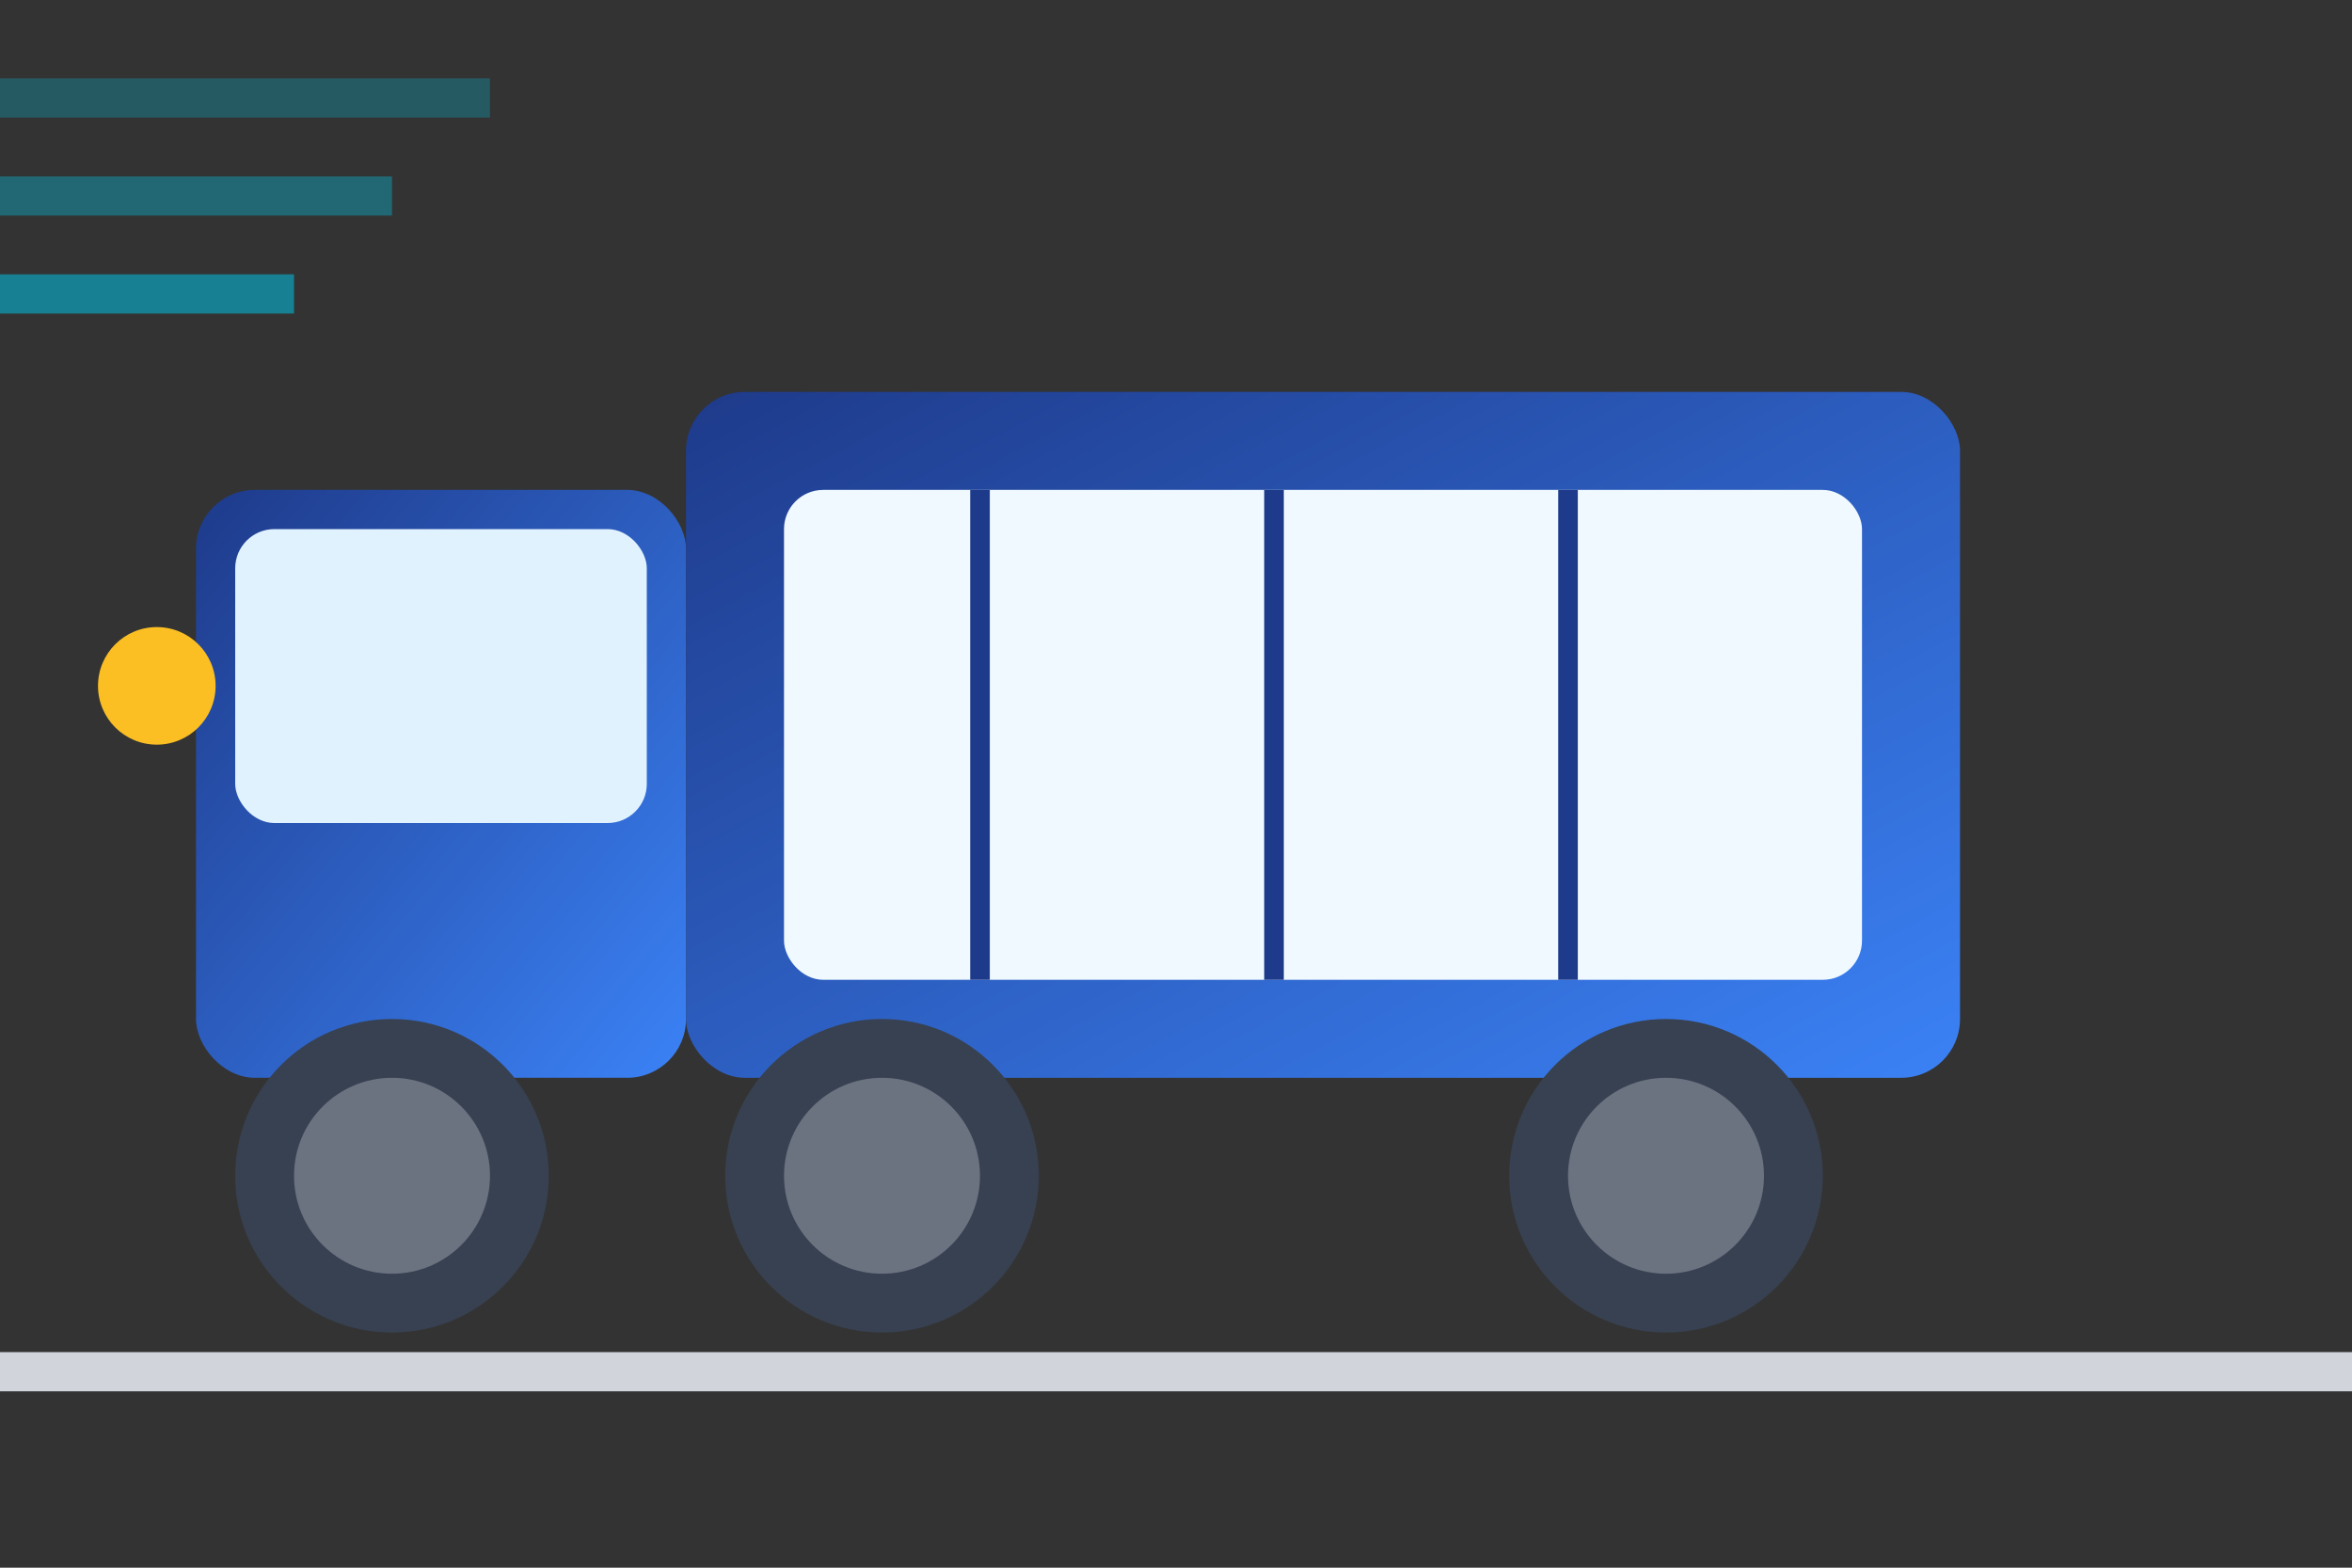
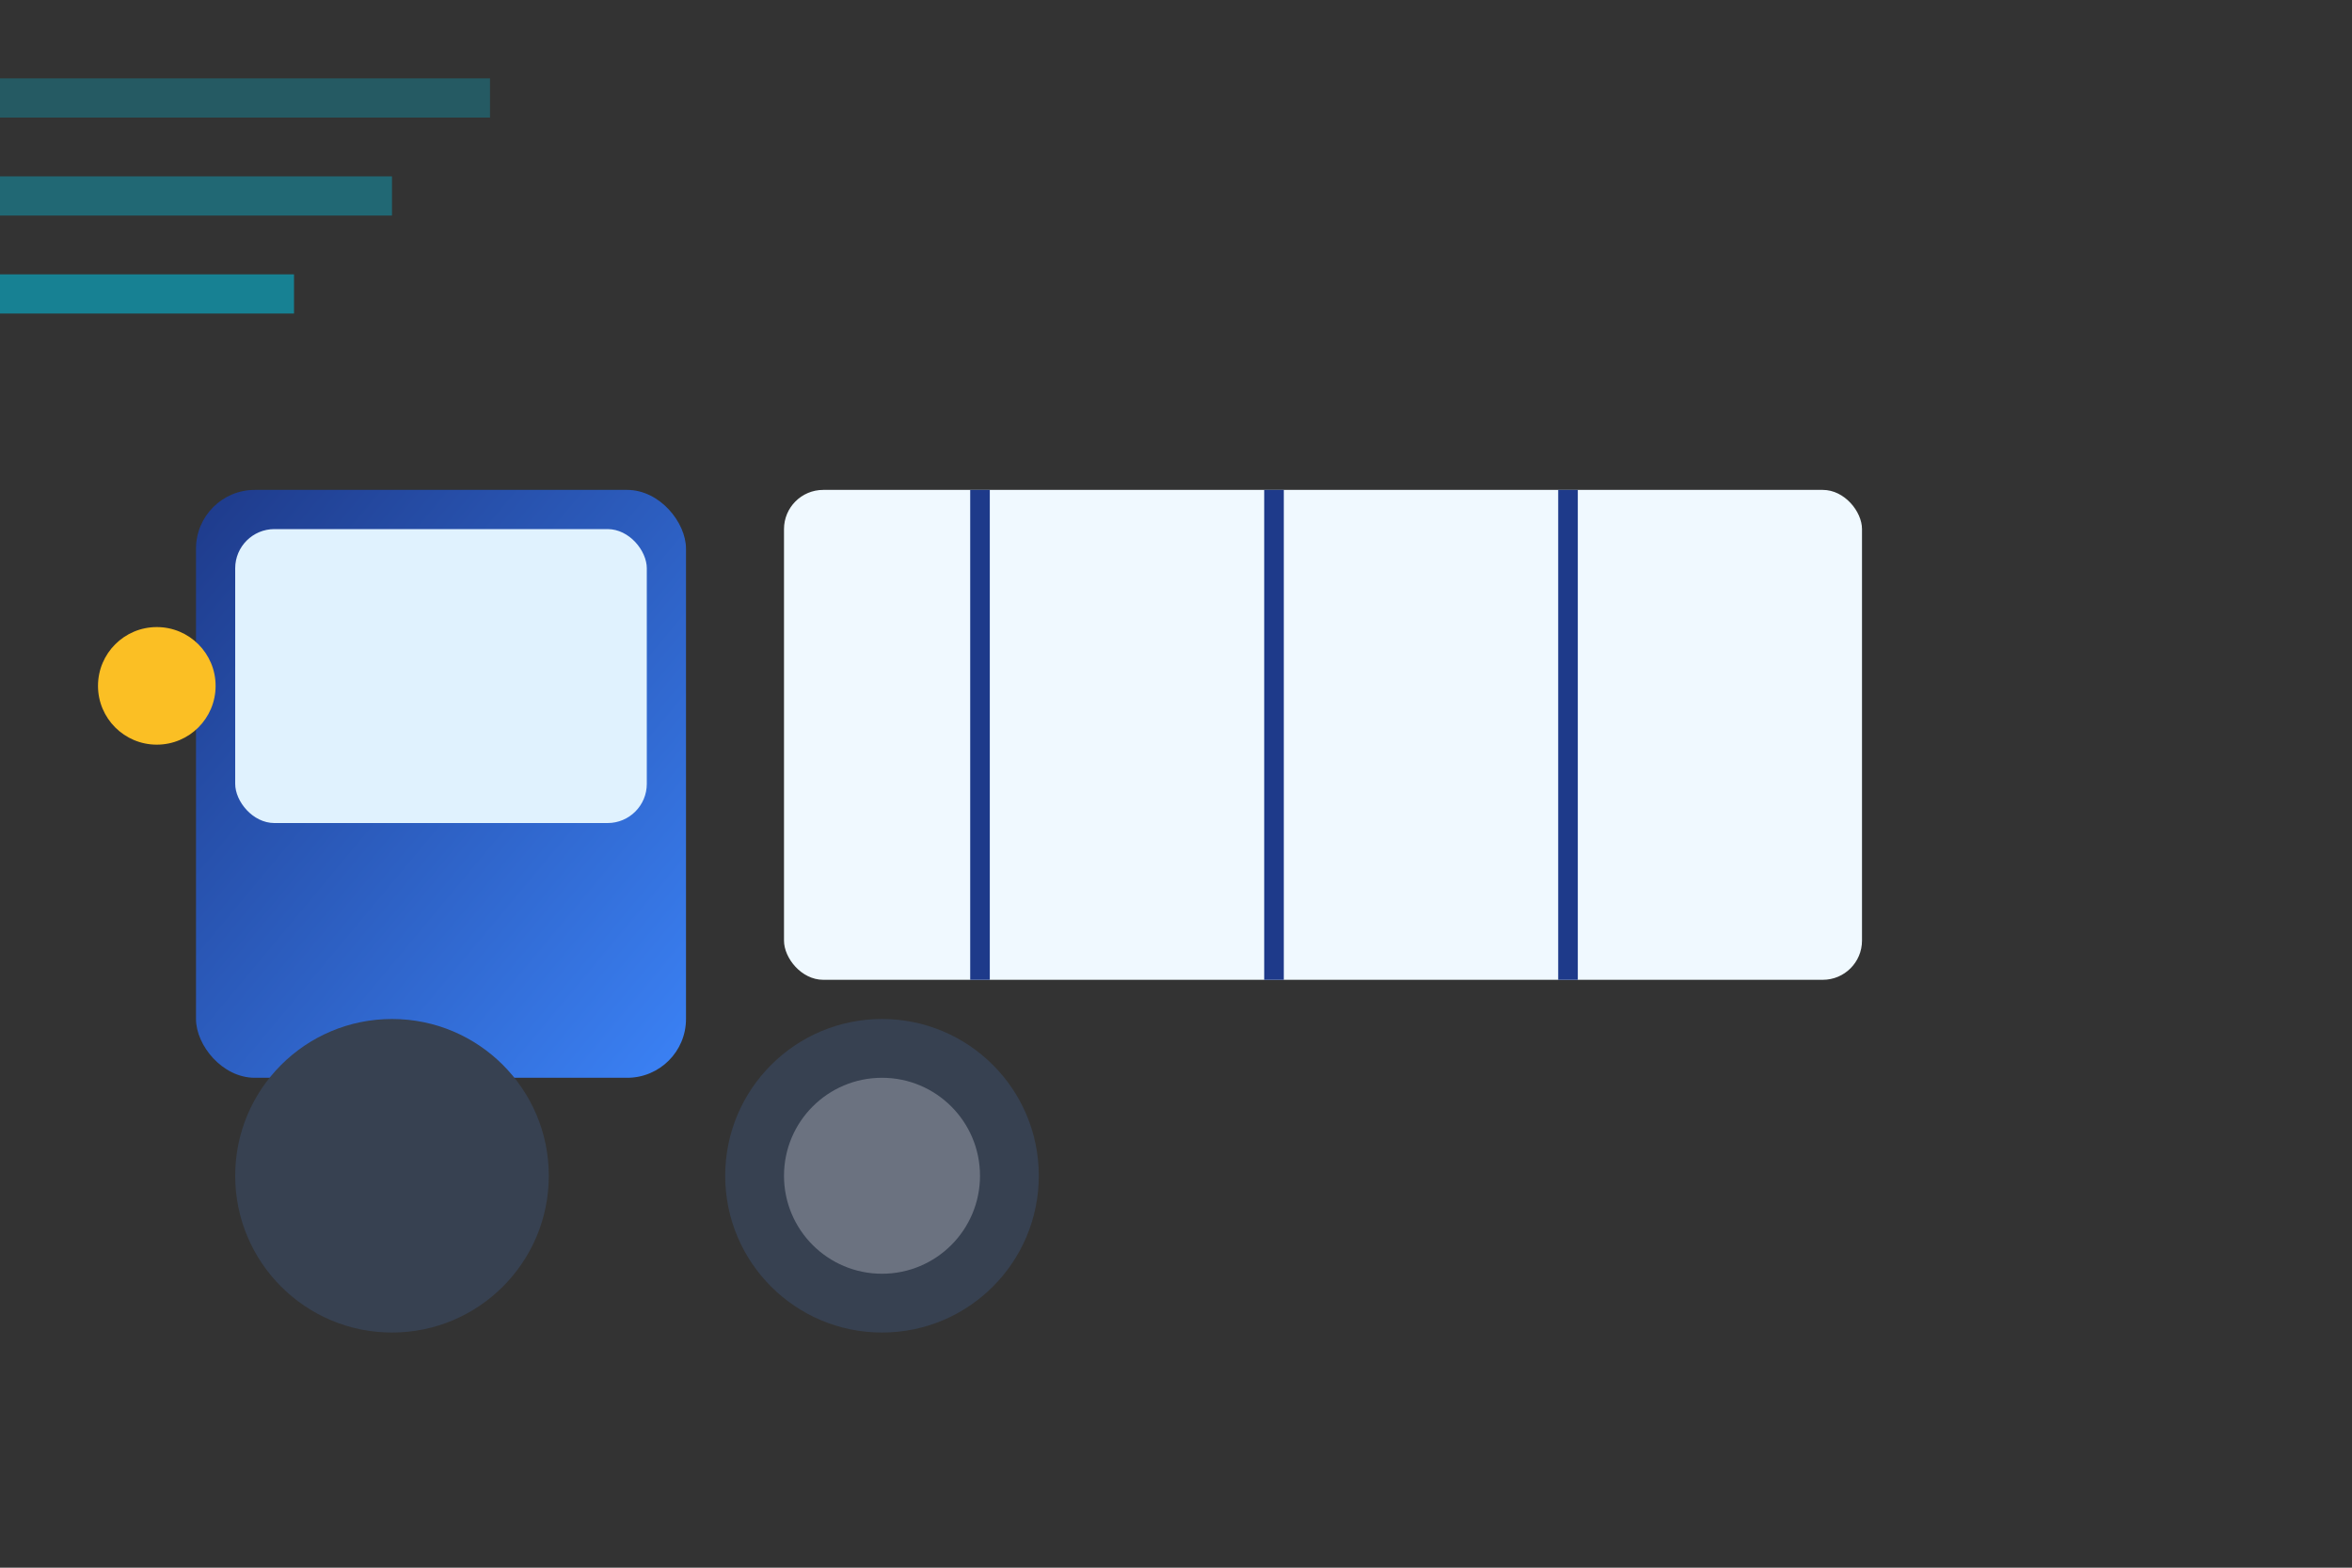
<svg xmlns="http://www.w3.org/2000/svg" width="120" height="80" viewBox="0 0 120 80">
  <rect x="0" y="0" width="120" height="80" fill="#333333" stroke="none" />
  <defs>
    <linearGradient id="truckGradient" x1="0%" y1="0%" x2="100%" y2="100%">
      <stop offset="0%" style="stop-color:#1e3a8a;stop-opacity:1" />
      <stop offset="100%" style="stop-color:#3b82f6;stop-opacity:1" />
    </linearGradient>
  </defs>
  <rect x="10" y="25" width="25" height="30" fill="url(#truckGradient)" rx="3" />
-   <rect x="35" y="20" width="65" height="35" fill="url(#truckGradient)" rx="3" />
  <rect x="12" y="27" width="21" height="15" fill="#e0f2fe" rx="2" />
  <rect x="40" y="25" width="55" height="25" fill="#f0f9ff" rx="2" />
  <line x1="50" y1="25" x2="50" y2="50" stroke="#1e3a8a" stroke-width="1" />
  <line x1="65" y1="25" x2="65" y2="50" stroke="#1e3a8a" stroke-width="1" />
  <line x1="80" y1="25" x2="80" y2="50" stroke="#1e3a8a" stroke-width="1" />
  <circle cx="20" cy="60" r="8" fill="#374151" />
-   <circle cx="20" cy="60" r="5" fill="#6b7280" />
  <circle cx="45" cy="60" r="8" fill="#374151" />
  <circle cx="45" cy="60" r="5" fill="#6b7280" />
-   <circle cx="85" cy="60" r="8" fill="#374151" />
-   <circle cx="85" cy="60" r="5" fill="#6b7280" />
  <circle cx="8" cy="35" r="3" fill="#fbbf24" />
-   <line x1="0" y1="70" x2="120" y2="70" stroke="#d1d5db" stroke-width="2" />
  <line x1="0" y1="15" x2="15" y2="15" stroke="#06b6d4" stroke-width="2" opacity="0.6" />
  <line x1="0" y1="10" x2="20" y2="10" stroke="#06b6d4" stroke-width="2" opacity="0.4" />
  <line x1="0" y1="5" x2="25" y2="5" stroke="#06b6d4" stroke-width="2" opacity="0.3" />
</svg>